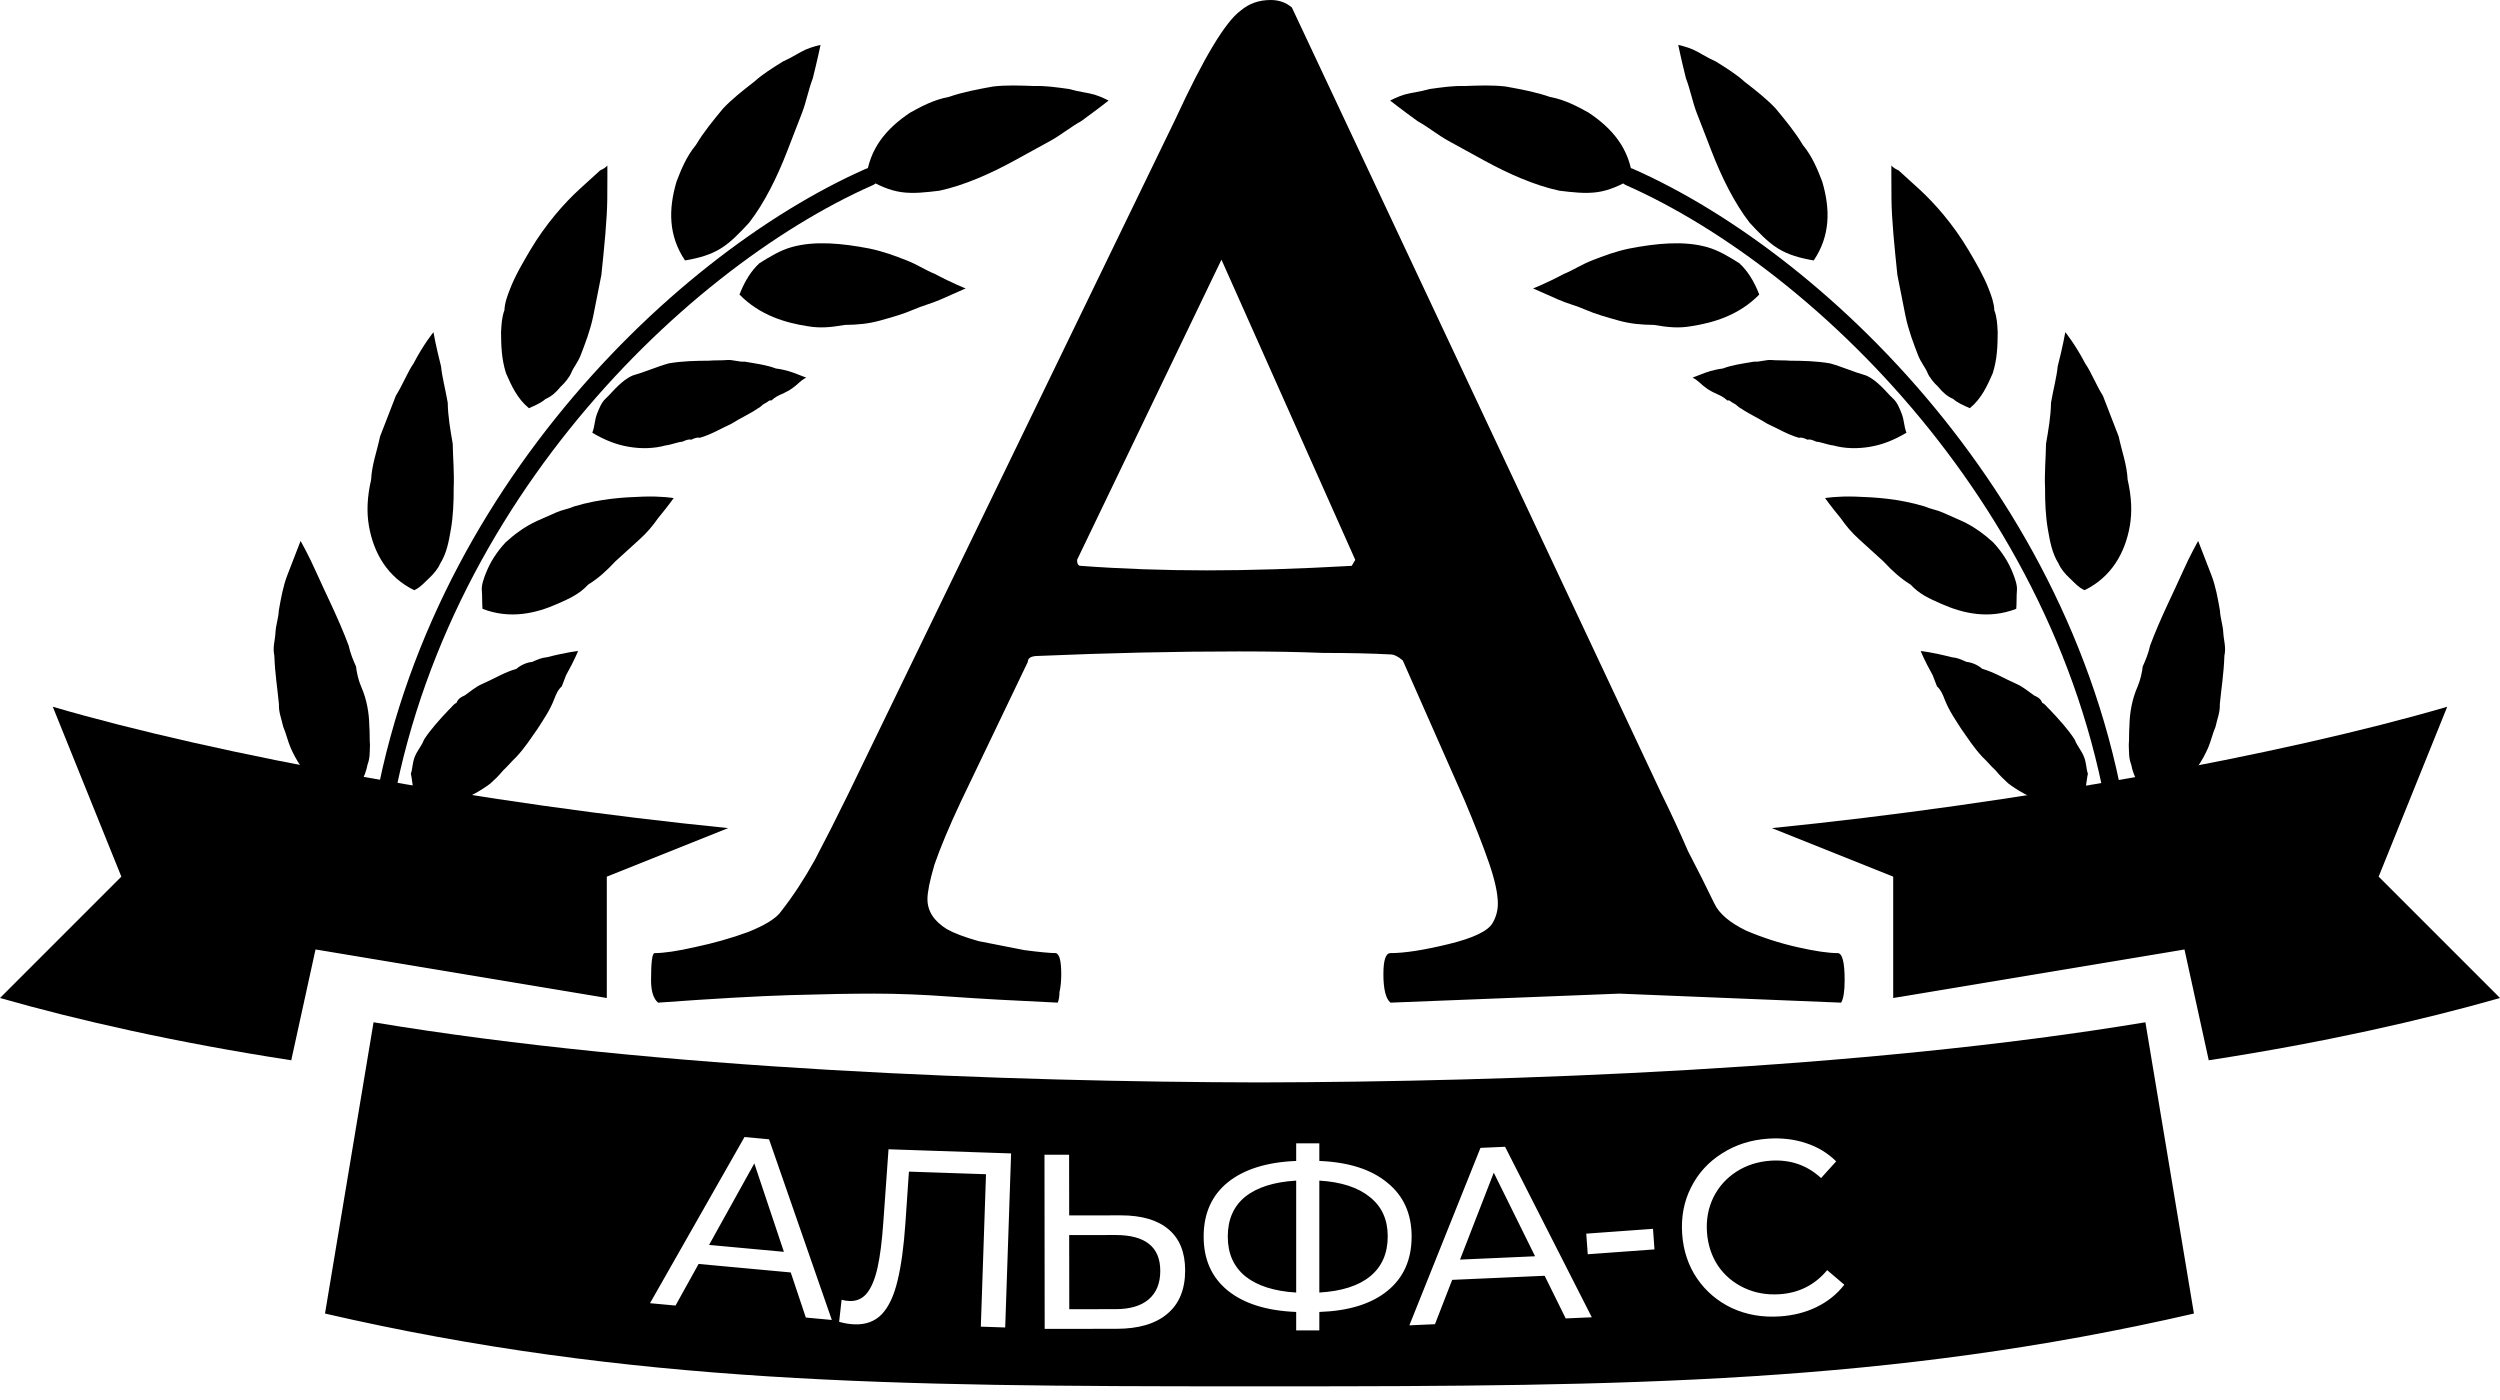
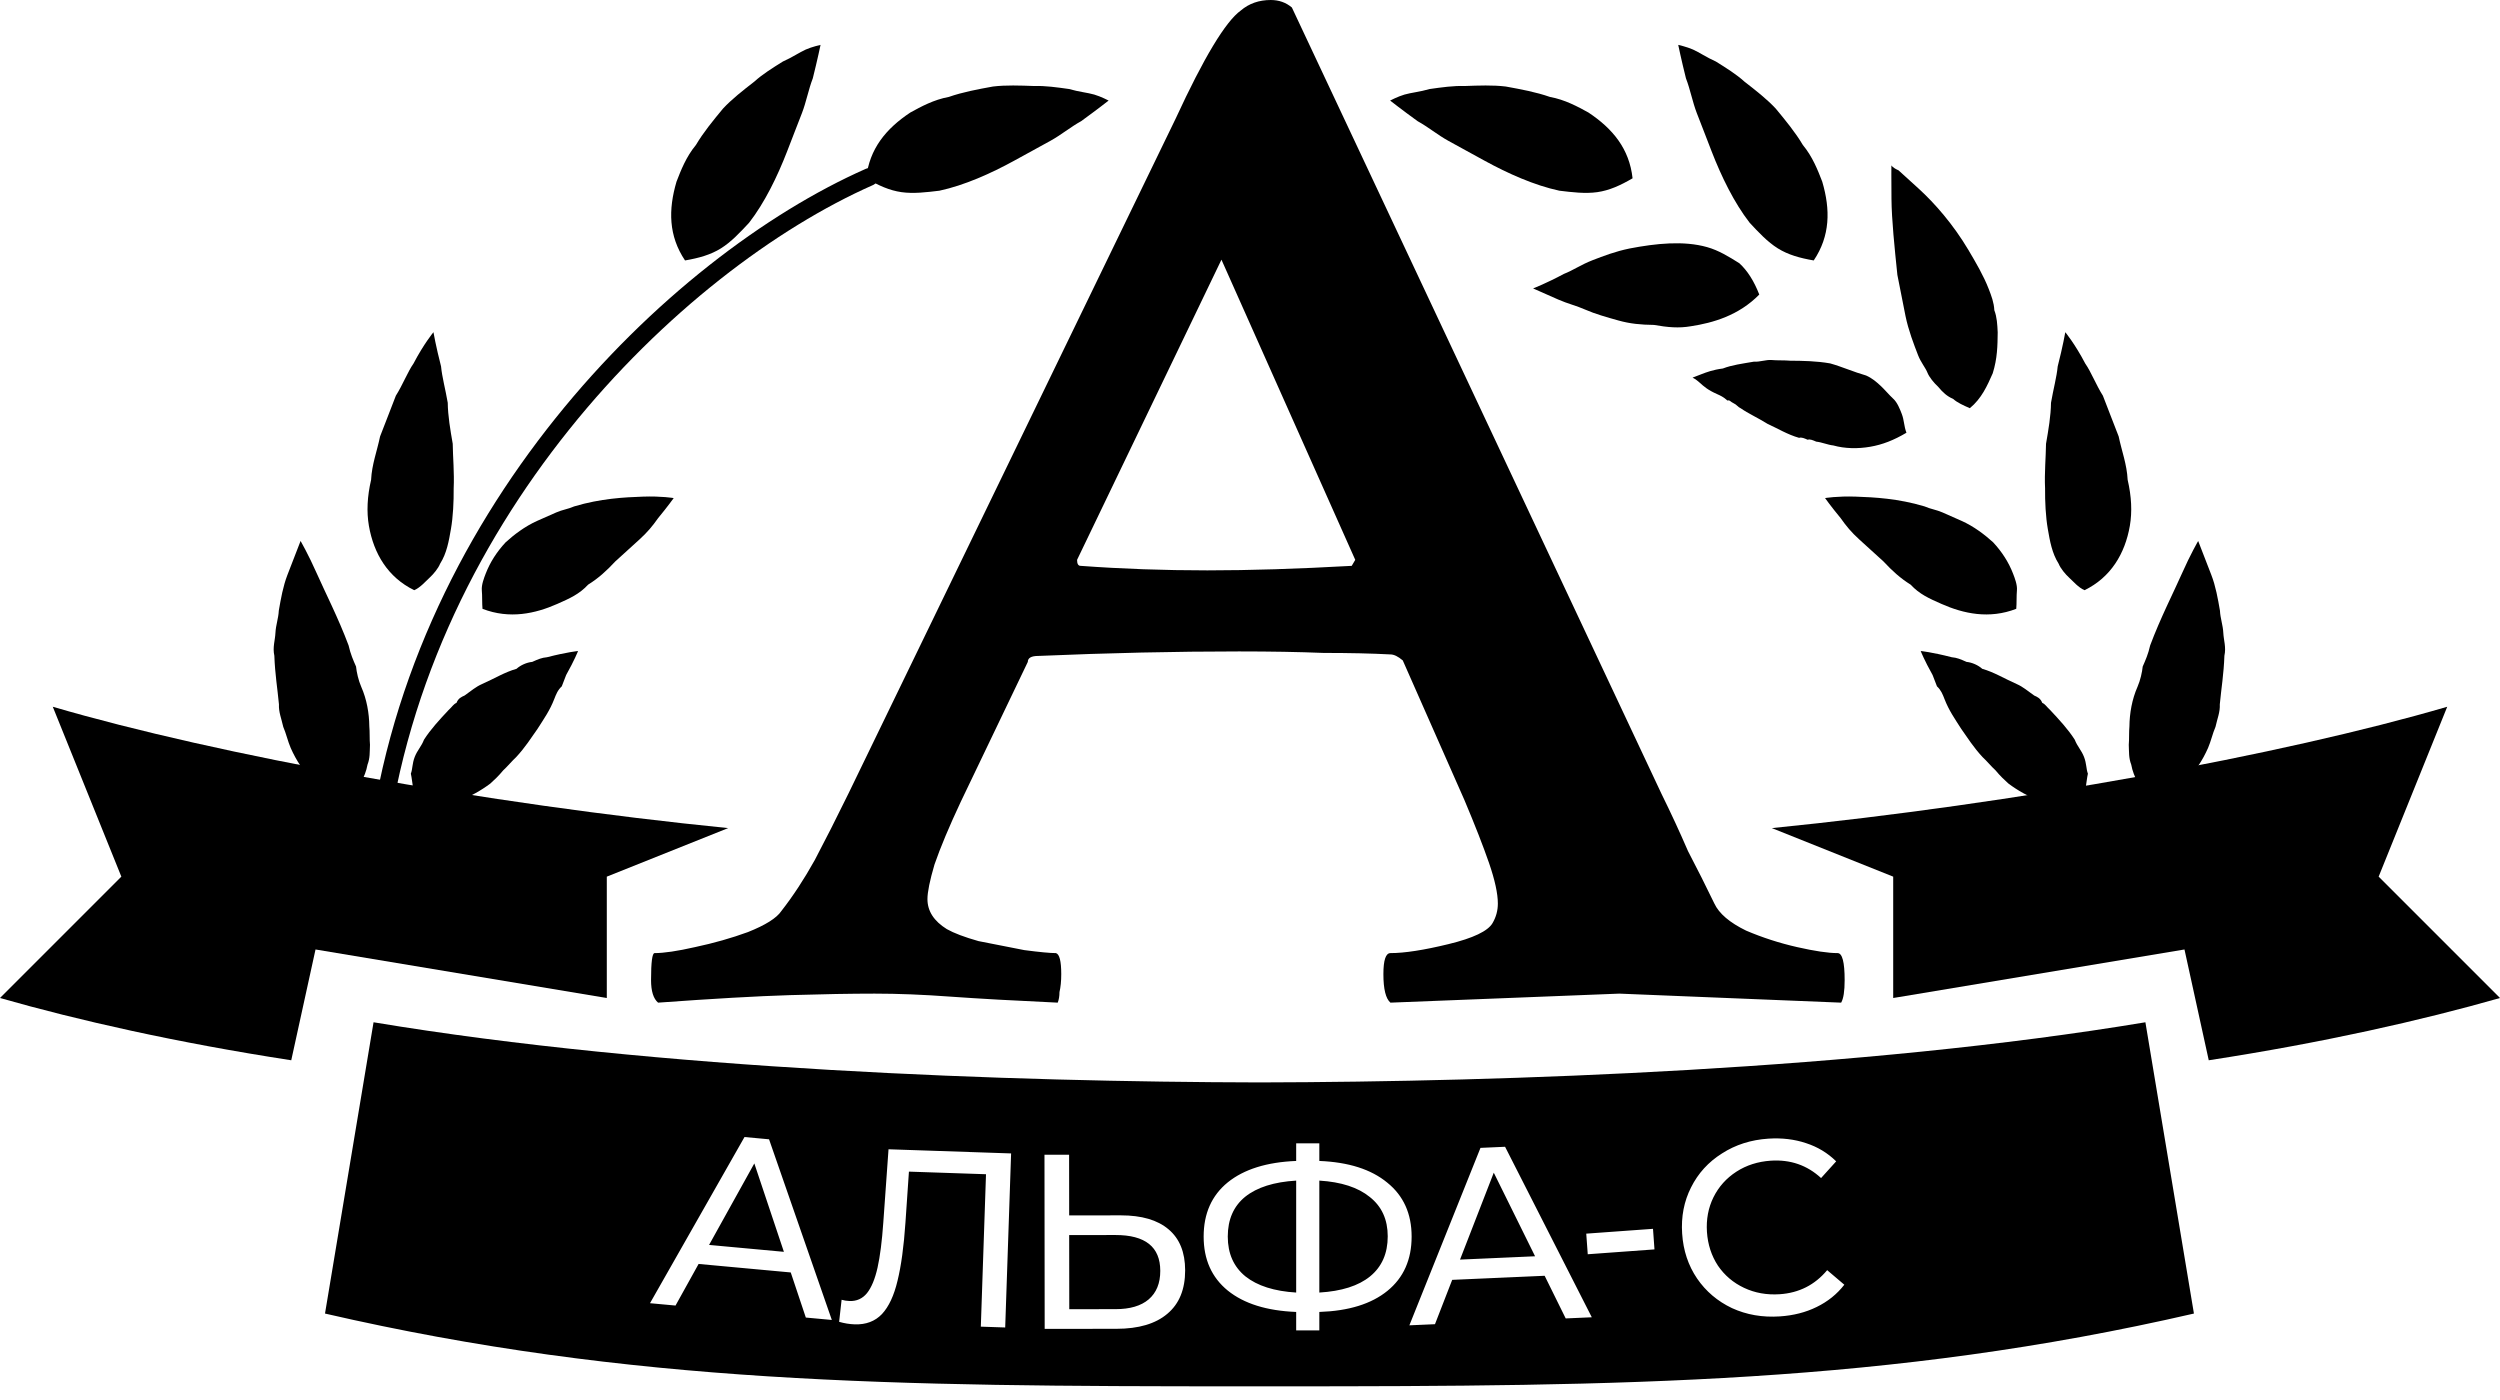
<svg xmlns="http://www.w3.org/2000/svg" width="100" height="56" viewBox="0 0 100 56" fill="none">
  <path d="M26.323 40.106C26.136 39.946 26.042 39.645 26.042 39.205C26.042 38.485 26.089 38.124 26.183 38.124C26.558 38.124 27.098 38.044 27.802 37.884C28.553 37.724 29.258 37.524 29.915 37.284C30.619 37.004 31.065 36.723 31.253 36.443C31.722 35.843 32.168 35.162 32.591 34.402C33.013 33.601 33.459 32.721 33.929 31.76L47.027 4.743C48.154 2.301 49.022 0.861 49.632 0.42C49.961 0.14 50.36 0 50.83 0C51.158 0 51.44 0.1 51.675 0.3L66.463 31.76C66.838 32.521 67.19 33.281 67.519 34.042C67.895 34.762 68.247 35.463 68.575 36.143C68.763 36.543 69.186 36.904 69.843 37.224C70.5 37.504 71.181 37.724 71.885 37.884C72.589 38.044 73.129 38.124 73.505 38.124C73.692 38.124 73.786 38.485 73.786 39.205C73.786 39.645 73.74 39.946 73.646 40.106L64.773 39.745L55.618 40.106C55.43 39.946 55.336 39.565 55.336 38.965C55.336 38.404 55.43 38.124 55.618 38.124C56.181 38.124 56.956 38.004 57.942 37.764C58.928 37.524 59.515 37.244 59.702 36.924C59.843 36.683 59.914 36.423 59.914 36.143C59.914 35.743 59.796 35.203 59.562 34.522C59.327 33.842 58.998 33.001 58.576 32L56.111 26.417C55.923 26.257 55.759 26.177 55.618 26.177C54.867 26.137 53.975 26.117 52.942 26.117C51.956 26.077 50.83 26.057 49.562 26.057C47.027 26.057 44.351 26.117 41.534 26.237C41.252 26.237 41.112 26.317 41.112 26.477L38.436 32.06C37.966 33.061 37.614 33.902 37.379 34.582C37.191 35.222 37.098 35.683 37.098 35.963C37.098 36.443 37.356 36.843 37.872 37.164C38.154 37.324 38.576 37.484 39.14 37.644C39.75 37.764 40.36 37.884 40.971 38.004C41.581 38.084 42.004 38.124 42.238 38.124C42.379 38.164 42.45 38.444 42.45 38.965C42.45 39.245 42.426 39.485 42.379 39.685C42.379 39.845 42.356 39.986 42.309 40.106C40.572 40.026 39.14 39.946 38.013 39.865C36.933 39.785 35.924 39.745 34.985 39.745C34.046 39.745 32.919 39.765 31.605 39.805C30.29 39.845 28.53 39.946 26.323 40.106ZM48.294 22.815C49.984 22.815 51.909 22.755 54.069 22.634L54.21 22.394L48.858 10.387L43.083 22.394C43.083 22.554 43.13 22.634 43.224 22.634C44.867 22.755 46.557 22.815 48.294 22.815Z" fill="black" />
  <path d="M97.889 28.27C91.262 30.212 80.582 32.153 70.874 33.124L75.728 35.066L75.728 39.92L87.379 37.979L88.35 42.411C92.928 41.707 96.874 40.813 100 39.92L95.146 35.066L97.889 28.27Z" fill="black" />
  <path d="M2.111 28.27C8.738 30.212 19.418 32.153 29.126 33.124L24.272 35.066L24.272 39.92L12.621 37.979L11.65 42.411C7.072 41.707 3.126 40.813 1.39809e-06 39.92L4.854 35.066L2.111 28.27Z" fill="black" />
  <path d="M11.158 28.174C11.143 28.481 11.254 28.732 11.33 29.074C11.441 29.325 11.517 29.666 11.628 29.918C12.072 30.922 12.802 31.725 13.958 31.965C14.315 31.582 14.615 31.074 14.7 30.587C14.805 30.315 14.785 30.099 14.799 29.792C14.779 29.576 14.794 29.27 14.773 29.053C14.767 28.531 14.671 27.973 14.449 27.471C14.338 27.22 14.262 26.878 14.242 26.662C14.131 26.411 14.02 26.16 13.944 25.818C13.535 24.723 13.001 23.683 12.668 22.93C12.335 22.176 12.023 21.639 12.023 21.639C12.023 21.639 11.813 22.182 11.497 22.997C11.322 23.45 11.237 23.937 11.152 24.425C11.138 24.731 11.033 25.003 11.018 25.31C11.004 25.616 10.898 25.888 10.974 26.23C11 26.968 11.097 27.526 11.158 28.174Z" fill="black" />
  <path d="M16.738 32.313C17.874 32.336 18.879 31.892 19.612 31.343C19.772 31.197 19.933 31.051 20.128 30.815C20.289 30.669 20.485 30.432 20.645 30.286C21.002 29.904 21.267 29.486 21.498 29.159C21.764 28.742 21.995 28.415 22.17 27.962C22.24 27.781 22.31 27.6 22.471 27.454C22.541 27.273 22.611 27.092 22.646 27.001C22.982 26.403 23.122 26.041 23.122 26.041C23.122 26.041 22.69 26.081 21.881 26.289C21.665 26.309 21.539 26.365 21.288 26.476C21.072 26.496 20.821 26.607 20.66 26.753C20.193 26.884 19.781 27.141 19.279 27.363C19.028 27.474 18.867 27.62 18.581 27.822C18.456 27.877 18.33 27.933 18.26 28.114C18.134 28.169 18.099 28.26 17.939 28.406C17.582 28.788 17.226 29.171 16.96 29.588C16.855 29.86 16.695 30.006 16.589 30.277C16.484 30.549 16.505 30.765 16.434 30.946C16.51 31.288 16.516 31.81 16.738 32.313Z" fill="black" />
  <path d="M18.109 17.75C18.012 17.192 17.916 16.634 17.91 16.112C17.814 15.554 17.683 15.087 17.642 14.655C17.434 13.846 17.338 13.288 17.338 13.288C17.338 13.288 16.947 13.761 16.541 14.54C16.31 14.868 16.1 15.411 15.834 15.828C15.729 16.1 15.624 16.371 15.519 16.643C15.414 16.915 15.308 17.186 15.203 17.458C15.084 18.036 14.873 18.579 14.844 19.192C14.689 19.861 14.66 20.474 14.756 21.032C14.949 22.147 15.518 23.096 16.569 23.608C16.821 23.497 17.016 23.26 17.177 23.114C17.337 22.968 17.533 22.732 17.603 22.551C17.869 22.133 17.954 21.645 18.038 21.158C18.123 20.67 18.152 20.057 18.147 19.534C18.176 18.921 18.115 18.273 18.109 17.75Z" fill="black" />
  <path d="M22.29 24.157C22.792 23.935 23.169 23.769 23.525 23.386C23.937 23.129 24.258 22.837 24.614 22.455C24.775 22.309 24.936 22.163 25.096 22.017C25.257 21.871 25.418 21.725 25.578 21.579C25.899 21.287 26.095 21.05 26.326 20.723C26.717 20.25 26.948 19.923 26.948 19.923C26.948 19.923 26.46 19.839 25.721 19.865C24.983 19.891 24.028 19.938 22.968 20.256C22.716 20.367 22.5 20.387 22.249 20.498C21.998 20.609 21.747 20.72 21.496 20.831C20.994 21.053 20.547 21.4 20.226 21.692C19.869 22.075 19.603 22.492 19.428 22.945C19.358 23.126 19.253 23.398 19.273 23.614C19.294 23.83 19.279 24.137 19.3 24.353C20.386 24.773 21.411 24.546 22.29 24.157Z" fill="black" />
-   <path d="M21.82 15.96C22.072 15.849 22.232 15.703 22.428 15.467C22.588 15.321 22.784 15.084 22.854 14.903C22.924 14.722 23.12 14.486 23.225 14.214C23.4 13.761 23.611 13.218 23.73 12.64C23.85 12.062 23.935 11.574 24.055 10.996C24.169 9.895 24.283 8.794 24.291 7.965C24.3 7.136 24.294 6.613 24.294 6.613C24.294 6.613 24.259 6.703 24.008 6.814C23.848 6.96 23.526 7.252 23.205 7.544C22.563 8.128 21.815 8.984 21.213 10C20.913 10.508 20.612 11.016 20.402 11.559C20.296 11.831 20.191 12.102 20.177 12.409C20.072 12.681 20.057 12.987 20.042 13.294C20.048 13.817 20.054 14.339 20.241 14.932C20.463 15.434 20.684 15.937 21.157 16.328C21.409 16.217 21.66 16.106 21.82 15.96Z" fill="black" />
-   <path d="M31.962 15.307C32.123 15.161 32.248 15.105 32.248 15.105C32.248 15.105 32.158 15.07 31.886 14.965C31.705 14.895 31.434 14.79 31.036 14.74C30.674 14.6 30.277 14.55 29.79 14.466C29.573 14.486 29.302 14.381 29.086 14.401C28.87 14.422 28.563 14.407 28.347 14.428C27.824 14.433 27.302 14.439 26.744 14.536C26.277 14.667 25.774 14.889 25.307 15.02C25.056 15.131 24.895 15.277 24.735 15.423C24.574 15.569 24.378 15.806 24.218 15.952C24.057 16.098 23.952 16.369 23.882 16.55C23.777 16.822 23.797 17.038 23.692 17.309C24.2 17.61 24.653 17.786 25.14 17.87C25.628 17.955 26.151 17.949 26.618 17.818C26.834 17.797 27.085 17.686 27.301 17.666C27.427 17.611 27.552 17.555 27.643 17.59C27.769 17.535 27.894 17.479 27.985 17.514C28.452 17.383 28.864 17.126 29.24 16.959C29.652 16.703 30.029 16.536 30.315 16.335C30.441 16.279 30.476 16.189 30.601 16.133C30.727 16.078 30.762 15.987 30.852 16.022C31.013 15.876 31.139 15.821 31.264 15.765C31.641 15.599 31.802 15.453 31.962 15.307Z" fill="black" />
  <path d="M27.401 10.418C27.959 10.322 28.426 10.191 28.838 9.934C29.25 9.677 29.606 9.294 29.962 8.912C30.584 8.112 31.095 7.06 31.481 6.065C31.586 5.793 31.691 5.521 31.796 5.25C31.901 4.978 32.007 4.707 32.077 4.526C32.252 4.073 32.337 3.585 32.512 3.133C32.702 2.374 32.822 1.795 32.822 1.795C32.822 1.795 32.48 1.871 32.229 1.982C31.978 2.093 31.692 2.295 31.315 2.461C30.903 2.718 30.491 2.975 30.17 3.267C29.723 3.614 29.276 3.962 28.92 4.344C28.529 4.817 28.137 5.291 27.837 5.799C27.445 6.272 27.235 6.815 27.06 7.267C26.73 8.389 26.741 9.434 27.401 10.418Z" fill="black" />
-   <path d="M34.647 7.132C35.136 7.417 35.578 7.618 36.058 7.686C36.539 7.754 37.058 7.691 37.577 7.628C38.568 7.416 39.635 6.94 40.571 6.426C40.827 6.286 41.082 6.146 41.337 6.006C41.592 5.865 41.848 5.725 42.018 5.632C42.443 5.398 42.822 5.08 43.247 4.846C43.881 4.387 44.345 4.022 44.345 4.022C44.345 4.022 44.035 3.86 43.771 3.783C43.508 3.706 43.159 3.676 42.764 3.561C42.283 3.493 41.803 3.425 41.369 3.441C40.803 3.42 40.237 3.398 39.719 3.461C39.115 3.571 38.511 3.682 37.953 3.877C37.349 3.987 36.839 4.267 36.413 4.501C35.439 5.147 34.775 5.954 34.647 7.132Z" fill="black" />
-   <path d="M35.215 12.819C35.683 12.688 36.15 12.556 36.526 12.39C36.903 12.223 37.245 12.148 37.622 11.981C37.873 11.87 38.124 11.759 38.375 11.648C38.501 11.593 38.626 11.537 38.626 11.537C38.626 11.537 38.083 11.327 37.394 10.956C37.032 10.816 36.705 10.585 36.252 10.41C35.8 10.235 35.347 10.06 34.769 9.94C33.703 9.735 32.602 9.621 31.668 9.884C31.2 10.015 30.789 10.272 30.377 10.529C30.056 10.821 29.79 11.239 29.579 11.782C30.4 12.62 31.431 12.915 32.316 13.05C32.803 13.134 33.236 13.094 33.793 12.997C34.316 12.991 34.748 12.95 35.215 12.819Z" fill="black" />
+   <path d="M34.647 7.132C35.136 7.417 35.578 7.618 36.058 7.686C36.539 7.754 37.058 7.691 37.577 7.628C38.568 7.416 39.635 6.94 40.571 6.426C41.592 5.865 41.848 5.725 42.018 5.632C42.443 5.398 42.822 5.08 43.247 4.846C43.881 4.387 44.345 4.022 44.345 4.022C44.345 4.022 44.035 3.86 43.771 3.783C43.508 3.706 43.159 3.676 42.764 3.561C42.283 3.493 41.803 3.425 41.369 3.441C40.803 3.42 40.237 3.398 39.719 3.461C39.115 3.571 38.511 3.682 37.953 3.877C37.349 3.987 36.839 4.267 36.413 4.501C35.439 5.147 34.775 5.954 34.647 7.132Z" fill="black" />
  <path d="M34.773 7.079C26.925 10.547 16.447 20.803 15.023 34.565" stroke="black" stroke-width="0.71" stroke-linecap="round" />
  <path d="M88.792 28.174C88.807 28.481 88.696 28.732 88.62 29.074C88.509 29.325 88.433 29.666 88.322 29.918C87.878 30.922 87.148 31.725 85.992 31.965C85.636 31.582 85.335 31.074 85.25 30.587C85.145 30.315 85.165 30.099 85.151 29.792C85.171 29.576 85.156 29.27 85.177 29.053C85.183 28.531 85.279 27.973 85.501 27.471C85.612 27.22 85.688 26.878 85.708 26.662C85.819 26.411 85.93 26.16 86.006 25.818C86.415 24.723 86.949 23.683 87.282 22.93C87.615 22.176 87.927 21.639 87.927 21.639C87.927 21.639 88.138 22.182 88.453 22.997C88.628 23.45 88.713 23.937 88.798 24.425C88.812 24.731 88.917 25.003 88.932 25.31C88.947 25.616 89.052 25.888 88.976 26.23C88.95 26.968 88.853 27.526 88.792 28.174Z" fill="black" />
  <path d="M83.212 32.313C82.076 32.336 81.071 31.892 80.338 31.343C80.178 31.197 80.017 31.051 79.822 30.815C79.661 30.669 79.465 30.432 79.305 30.286C78.948 29.904 78.683 29.486 78.452 29.159C78.186 28.742 77.955 28.415 77.78 27.962C77.71 27.781 77.64 27.6 77.479 27.454C77.409 27.273 77.339 27.092 77.304 27.001C76.968 26.403 76.828 26.041 76.828 26.041C76.828 26.041 77.26 26.081 78.069 26.289C78.285 26.309 78.411 26.365 78.662 26.476C78.878 26.496 79.129 26.607 79.29 26.753C79.757 26.884 80.169 27.141 80.671 27.363C80.922 27.474 81.083 27.62 81.369 27.822C81.495 27.877 81.62 27.933 81.69 28.114C81.816 28.169 81.851 28.26 82.011 28.406C82.368 28.788 82.724 29.171 82.99 29.588C83.095 29.86 83.256 30.006 83.361 30.277C83.466 30.549 83.445 30.765 83.516 30.946C83.44 31.288 83.434 31.81 83.212 32.313Z" fill="black" />
  <path d="M81.841 17.75C81.938 17.192 82.034 16.634 82.04 16.112C82.136 15.554 82.267 15.087 82.308 14.655C82.516 13.846 82.612 13.288 82.612 13.288C82.612 13.288 83.003 13.761 83.409 14.54C83.64 14.868 83.85 15.411 84.116 15.828C84.221 16.1 84.326 16.371 84.431 16.643C84.537 16.915 84.642 17.186 84.747 17.458C84.867 18.036 85.077 18.579 85.106 19.192C85.261 19.861 85.29 20.474 85.194 21.032C85.001 22.147 84.432 23.096 83.381 23.608C83.129 23.497 82.934 23.26 82.773 23.114C82.613 22.968 82.417 22.732 82.347 22.551C82.081 22.133 81.996 21.645 81.912 21.158C81.827 20.67 81.798 20.057 81.803 19.534C81.774 18.921 81.835 18.273 81.841 17.75Z" fill="black" />
  <path d="M77.66 24.157C77.158 23.935 76.781 23.769 76.425 23.386C76.013 23.129 75.692 22.837 75.336 22.455C75.175 22.309 75.014 22.163 74.854 22.017C74.693 21.871 74.532 21.725 74.372 21.579C74.051 21.287 73.855 21.05 73.624 20.723C73.233 20.25 73.002 19.923 73.002 19.923C73.002 19.923 73.49 19.839 74.229 19.865C74.968 19.891 75.922 19.938 76.982 20.256C77.234 20.367 77.45 20.387 77.701 20.498C77.952 20.609 78.203 20.72 78.454 20.831C78.957 21.053 79.403 21.4 79.725 21.692C80.081 22.075 80.347 22.492 80.522 22.945C80.592 23.126 80.697 23.398 80.677 23.614C80.656 23.83 80.671 24.137 80.65 24.353C79.564 24.773 78.539 24.546 77.66 24.157Z" fill="black" />
  <path d="M78.13 15.96C77.879 15.849 77.718 15.703 77.522 15.467C77.362 15.321 77.166 15.084 77.096 14.903C77.026 14.722 76.83 14.486 76.725 14.214C76.55 13.761 76.339 13.218 76.22 12.64C76.1 12.062 76.015 11.574 75.895 10.996C75.781 9.895 75.667 8.794 75.659 7.965C75.65 7.136 75.656 6.613 75.656 6.613C75.656 6.613 75.691 6.703 75.942 6.814C76.102 6.96 76.424 7.252 76.745 7.544C77.387 8.128 78.135 8.984 78.737 10C79.037 10.508 79.338 11.016 79.549 11.559C79.654 11.831 79.759 12.102 79.773 12.409C79.879 12.681 79.893 12.987 79.908 13.294C79.902 13.817 79.896 14.339 79.709 14.932C79.487 15.434 79.266 15.937 78.793 16.328C78.541 16.217 78.29 16.106 78.13 15.96Z" fill="black" />
  <path d="M67.988 15.307C67.827 15.161 67.702 15.105 67.702 15.105C67.702 15.105 67.792 15.07 68.064 14.965C68.245 14.895 68.516 14.79 68.914 14.74C69.276 14.6 69.673 14.55 70.16 14.466C70.377 14.486 70.648 14.381 70.864 14.401C71.08 14.422 71.387 14.407 71.603 14.428C72.126 14.433 72.648 14.439 73.206 14.536C73.674 14.667 74.176 14.889 74.643 15.02C74.894 15.131 75.055 15.277 75.215 15.423C75.376 15.569 75.572 15.806 75.732 15.952C75.893 16.098 75.998 16.369 76.068 16.55C76.173 16.822 76.153 17.038 76.258 17.309C75.75 17.61 75.297 17.786 74.81 17.87C74.322 17.955 73.799 17.949 73.332 17.818C73.116 17.797 72.865 17.686 72.649 17.666C72.523 17.611 72.398 17.555 72.307 17.59C72.181 17.535 72.056 17.479 71.965 17.514C71.498 17.383 71.086 17.126 70.71 16.959C70.298 16.703 69.921 16.536 69.635 16.335C69.509 16.279 69.474 16.189 69.349 16.133C69.223 16.078 69.188 15.987 69.098 16.022C68.937 15.876 68.811 15.821 68.686 15.765C68.309 15.599 68.149 15.453 67.988 15.307Z" fill="black" />
  <path d="M72.549 10.418C71.991 10.322 71.524 10.191 71.112 9.934C70.7 9.677 70.344 9.294 69.988 8.912C69.366 8.112 68.855 7.06 68.469 6.065C68.364 5.793 68.259 5.521 68.154 5.25C68.049 4.978 67.943 4.707 67.873 4.526C67.698 4.073 67.613 3.585 67.438 3.133C67.248 2.374 67.129 1.795 67.129 1.795C67.129 1.795 67.47 1.871 67.721 1.982C67.972 2.093 68.259 2.295 68.635 2.461C69.047 2.718 69.459 2.975 69.78 3.267C70.227 3.614 70.674 3.962 71.03 4.344C71.421 4.817 71.813 5.291 72.114 5.799C72.505 6.272 72.715 6.815 72.89 7.267C73.22 8.389 73.209 9.434 72.549 10.418Z" fill="black" />
  <path d="M65.303 7.132C64.814 7.417 64.372 7.618 63.892 7.686C63.411 7.754 62.892 7.691 62.374 7.628C61.383 7.416 60.315 6.94 59.379 6.426C59.123 6.286 58.868 6.146 58.613 6.006C58.358 5.865 58.102 5.725 57.932 5.632C57.507 5.398 57.128 5.08 56.703 4.846C56.069 4.387 55.605 4.022 55.605 4.022C55.605 4.022 55.915 3.86 56.179 3.783C56.443 3.706 56.791 3.676 57.187 3.561C57.667 3.493 58.148 3.425 58.581 3.441C59.147 3.42 59.713 3.398 60.231 3.461C60.836 3.571 61.439 3.682 61.997 3.877C62.601 3.987 63.111 4.267 63.537 4.501C64.511 5.147 65.175 5.954 65.303 7.132Z" fill="black" />
  <path d="M64.735 12.819C64.267 12.688 63.8 12.556 63.423 12.39C63.047 12.223 62.705 12.148 62.328 11.981C62.077 11.87 61.826 11.759 61.575 11.648C61.449 11.593 61.324 11.537 61.324 11.537C61.324 11.537 61.867 11.327 62.556 10.956C62.918 10.816 63.245 10.585 63.698 10.41C64.15 10.235 64.603 10.06 65.181 9.94C66.247 9.735 67.348 9.621 68.282 9.884C68.75 10.015 69.162 10.272 69.573 10.529C69.894 10.821 70.16 11.239 70.371 11.782C69.55 12.62 68.519 12.915 67.634 13.05C67.147 13.134 66.715 13.094 66.157 12.997C65.634 12.991 65.202 12.95 64.735 12.819Z" fill="black" />
-   <path d="M65.177 7.079C73.025 10.547 83.503 20.803 84.927 34.565" stroke="black" stroke-width="0.71" stroke-linecap="round" />
  <path fill-rule="evenodd" clip-rule="evenodd" d="M51.07 55.454H51.071V55.454C64.95 55.451 75.539 55.361 87.757 52.542L85.816 40.891C74.433 42.788 60.285 43.275 50.379 43.297C40.472 43.275 26.324 42.788 14.942 40.891L13 52.542C25.218 55.361 35.808 55.451 49.686 55.454V55.454H49.687L50.379 55.454L51.07 55.454ZM27.944 50.558L31.63 50.898L32.233 52.702L33.273 52.798L30.762 45.572L29.78 45.481L26 52.128L27.021 52.222L27.944 50.558ZM30.173 46.537L31.356 50.073L28.363 49.797L30.173 46.537ZM40.444 46.137L40.208 53.099L39.233 53.066L39.44 46.969L36.357 46.865L36.218 48.901C36.153 49.861 36.047 50.638 35.901 51.23C35.761 51.823 35.553 52.267 35.278 52.563C35.002 52.852 34.639 52.989 34.188 52.974C33.983 52.967 33.775 52.934 33.565 52.873L33.664 51.991C33.77 52.021 33.875 52.038 33.981 52.041C34.266 52.051 34.499 51.946 34.679 51.726C34.859 51.5 35 51.16 35.102 50.705C35.203 50.251 35.28 49.649 35.332 48.901L35.541 45.971L40.444 46.137ZM46.738 49.17C46.299 48.799 45.666 48.614 44.836 48.614L42.767 48.617L42.764 46.189L41.779 46.19L41.787 53.156L44.663 53.152C45.545 53.151 46.221 52.952 46.692 52.553C47.169 52.154 47.407 51.574 47.406 50.811C47.405 50.088 47.182 49.541 46.738 49.17ZM45.945 51.977C45.64 52.236 45.199 52.366 44.622 52.366L42.771 52.368L42.767 49.403L44.618 49.401C45.812 49.4 46.41 49.877 46.411 50.832C46.412 51.329 46.256 51.711 45.945 51.977ZM56.465 49.463C56.465 50.386 56.143 51.109 55.499 51.633C54.856 52.157 53.947 52.439 52.773 52.478V53.215H51.847V52.478C50.673 52.432 49.761 52.147 49.111 51.623C48.468 51.099 48.146 50.379 48.146 49.463C48.146 48.541 48.468 47.818 49.111 47.294C49.761 46.77 50.673 46.485 51.847 46.438V45.732H52.773V46.438C53.941 46.485 54.846 46.773 55.489 47.304C56.14 47.828 56.465 48.548 56.465 49.463ZM52.773 51.702C53.662 51.649 54.339 51.434 54.803 51.056C55.274 50.671 55.509 50.137 55.509 49.453C55.509 48.783 55.271 48.259 54.793 47.881C54.322 47.496 53.649 47.278 52.773 47.224V51.702ZM49.111 49.463C49.111 50.14 49.346 50.671 49.818 51.056C50.295 51.434 50.972 51.649 51.847 51.702V47.224C50.959 47.278 50.279 47.493 49.807 47.871C49.343 48.249 49.111 48.78 49.111 49.463ZM58.088 51.194L61.786 51.031L62.628 52.737L63.672 52.691L60.203 45.871L59.219 45.915L56.375 53.013L57.399 52.968L58.088 51.194ZM59.751 46.907L61.403 50.251L58.401 50.384L59.751 46.907ZM63.45 49.346L66.12 49.153L66.179 49.976L63.51 50.17L63.45 49.346ZM69.278 52.324C69.861 52.592 70.499 52.702 71.194 52.656C71.737 52.62 72.228 52.495 72.665 52.28C73.11 52.064 73.479 51.767 73.773 51.389L73.087 50.806C72.594 51.397 71.96 51.718 71.186 51.769C70.669 51.803 70.195 51.718 69.763 51.514C69.33 51.31 68.982 51.014 68.717 50.626C68.458 50.231 68.312 49.782 68.278 49.279C68.245 48.776 68.331 48.315 68.536 47.896C68.747 47.469 69.054 47.127 69.456 46.867C69.857 46.608 70.316 46.462 70.832 46.427C71.614 46.376 72.284 46.607 72.843 47.122L73.447 46.454C73.106 46.118 72.704 45.875 72.242 45.726C71.78 45.57 71.277 45.511 70.734 45.546C70.039 45.592 69.421 45.789 68.879 46.138C68.336 46.479 67.924 46.932 67.642 47.496C67.36 48.053 67.241 48.669 67.286 49.344C67.33 50.02 67.529 50.618 67.883 51.14C68.236 51.655 68.701 52.05 69.278 52.324Z" fill="black" />
</svg>